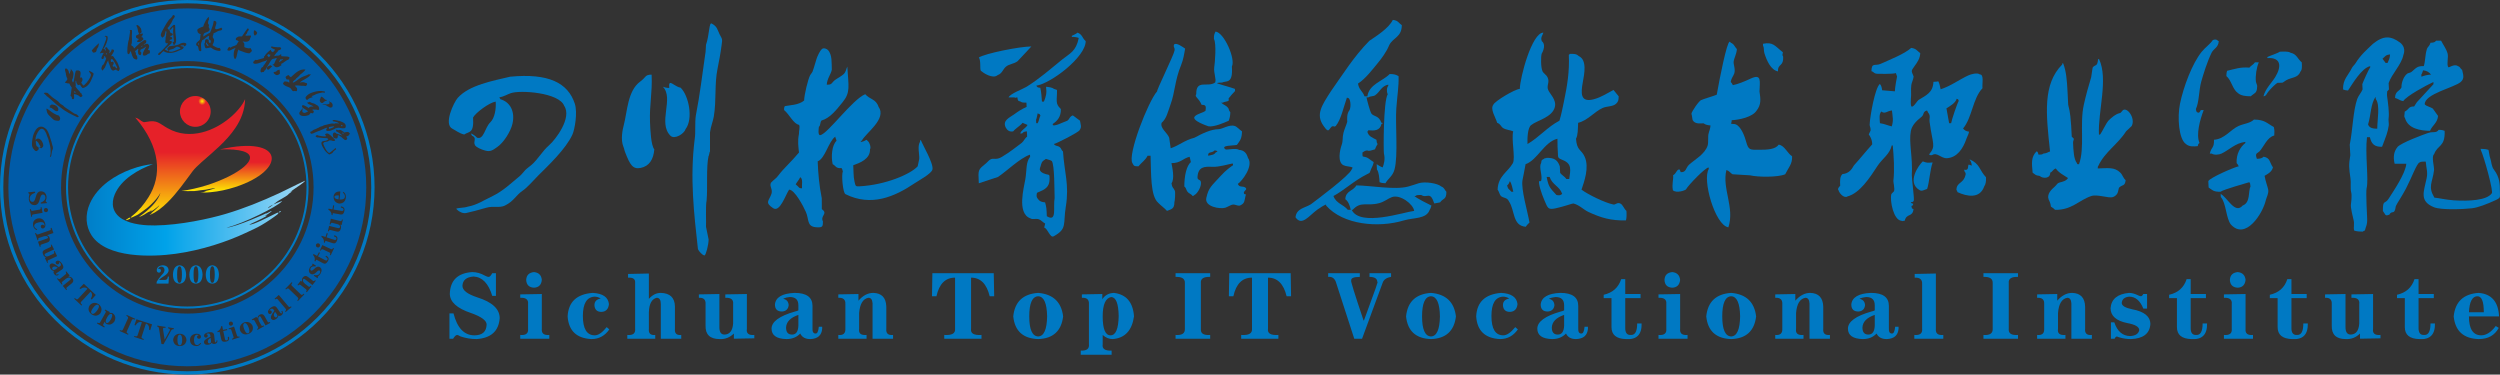
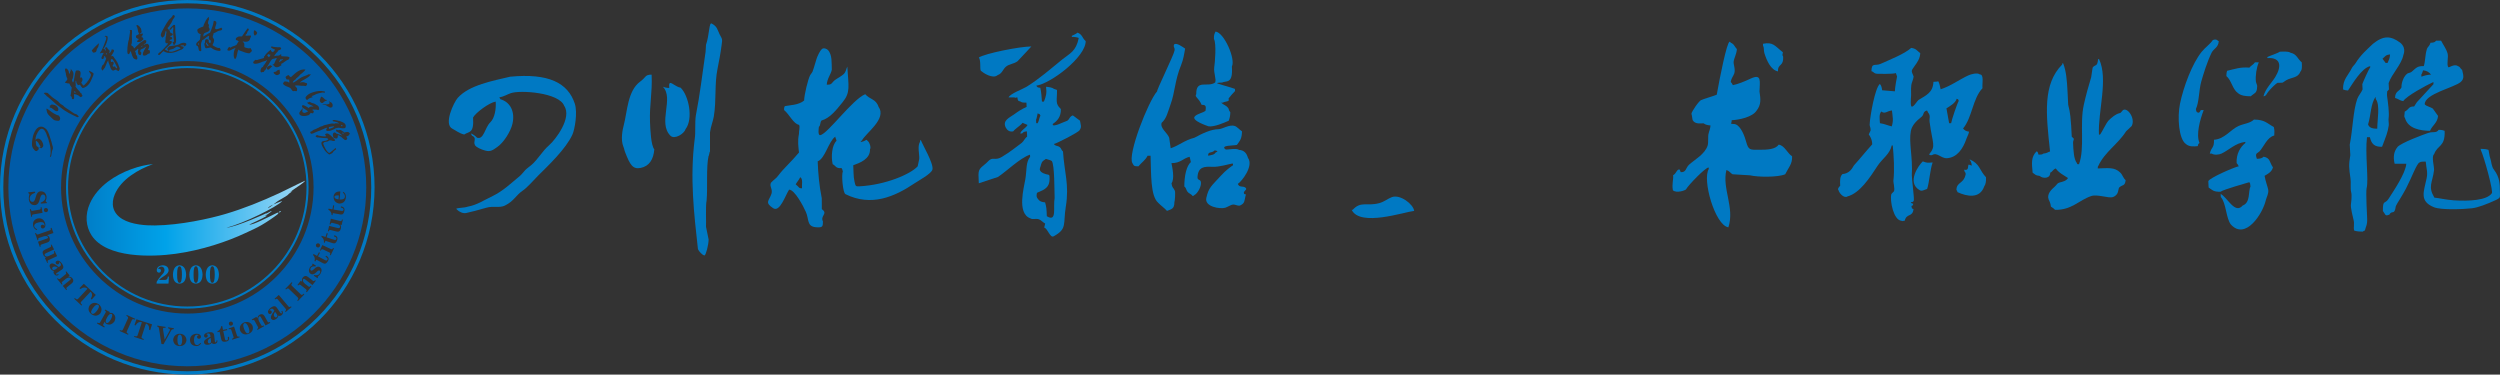
<svg xmlns="http://www.w3.org/2000/svg" xml:space="preserve" width="400mm" height="59.935mm" version="1.1" style="shape-rendering:geometricPrecision; text-rendering:geometricPrecision; image-rendering:optimizeQuality; fill-rule:evenodd; clip-rule:evenodd" viewBox="0 0 40000 5993">
  <rect x="0" y="0" width="40000" height="5993" fill="#333333" stroke="none" />
  <defs>
    <style type="text/css">
   
    .fil0 {fill:#0079C3}
    .fil1 {fill:#0079C3;fill-rule:nonzero}
    .fil3 {fill:url(#id0)}
    .fil6 {fill:url(#id1)}
    .fil5 {fill:url(#id2)}
    .fil2 {fill:url(#id3)}
    .fil4 {fill:url(#id4)}
   
  </style>
    <linearGradient id="id0" gradientUnits="userSpaceOnUse" x1="3624.78" y1="2334.01" x2="3624.78" y2="3081.81">
      <stop offset="0" style="stop-opacity:1; stop-color:#E62129" />
      <stop offset="0.349" style="stop-opacity:1; stop-color:#E62129" />
      <stop offset="1" style="stop-opacity:1; stop-color:#FFF000" />
    </linearGradient>
    <linearGradient id="id1" gradientUnits="userSpaceOnUse" x1="2966.83" y1="1584.98" x2="2966.83" y2="3523.36">
      <stop offset="0" style="stop-opacity:1; stop-color:#E62129" />
      <stop offset="0.439" style="stop-opacity:1; stop-color:#E62129" />
      <stop offset="1" style="stop-opacity:1; stop-color:#FFF000" />
    </linearGradient>
    <linearGradient id="id2" gradientUnits="userSpaceOnUse" x1="1385.26" y1="3357.89" x2="4883.94" y2="3357.89">
      <stop offset="0" style="stop-opacity:1; stop-color:#007EC8" />
      <stop offset="0.361" style="stop-opacity:1; stop-color:#00A2E9" />
      <stop offset="1" style="stop-opacity:1; stop-color:#A0D9F6" />
    </linearGradient>
    <radialGradient id="id3" gradientUnits="userSpaceOnUse" gradientTransform="matrix(1.414 -0 -0 1.414 -1241 -1241)" cx="2996.74" cy="2996.74" r="1064.77" fx="2996.74" fy="2996.74">
      <stop offset="0" style="stop-opacity:1; stop-color:#00A2E9" />
      <stop offset="0.451" style="stop-opacity:1; stop-color:#00A2E9" />
      <stop offset="1" style="stop-opacity:1; stop-color:#005BA8" />
    </radialGradient>
    <radialGradient id="id4" gradientUnits="userSpaceOnUse" gradientTransform="matrix(2.198 -0 -0 2.197 -3872 -1940)" cx="3233.12" cy="1620.06" r="50.11" fx="3233.12" fy="1620.06">
      <stop offset="0" style="stop-opacity:1; stop-color:#FFF000" />
      <stop offset="0.561" style="stop-opacity:1; stop-color:#E62129" />
      <stop offset="1" style="stop-opacity:1; stop-color:#E62129" />
    </radialGradient>
  </defs>
  <g id="图层_x0020_1">
    <g id="_2310962724688">
      <g>
        <path class="fil0" d="M11296 717c-5,34 -1,99 -14,162 -52,352 -79,610 -148,966 -19,112 -2,284 -18,374 -81,631 -11,1199 51,1767 12,32 74,101 107,101 23,-17 62,-166 64,-255 -14,-68 -28,-136 -42,-204 5,-88 -9,-325 10,-424 18,-203 -9,-530 31,-708 10,-5 13,-67 23,-73 0,-102 0,-204 0,-305 12,-95 48,-177 61,-255 43,-254 9,-515 59,-761 24,-118 49,-251 65,-375 15,-111 14,-91 -33,-182 -34,-67 -33,-121 -126,-169 -42,-22 -34,176 -90,341zm-1054 589c-201,147 -205,480 -261,693 -16,60 -57,231 -5,353 14,33 11,46 28,88 75,194 120,271 244,247 141,-27 208,-138 221,-298 -53,-58 -65,-321 -69,-441 -10,-275 39,-456 26,-754 -110,0 -85,40 -184,112zm466 101c-44,-1 -75,-9 -102,-19 182,184 -86,580 122,784 65,64 219,-32 240,-105 127,-163 54,-537 -79,-665 -71,-8 -158,-100 -175,-69 -13,20 -5,34 -6,74z" />
        <path class="fil0" d="M19289 1771c-41,36 -132,46 -173,92 -58,66 201,151 221,158 91,13 255,-60 323,-90 15,-45 24,-72 25,-136 -31,-33 -19,-50 -35,-68 -31,-42 -76,-50 -113,-85 10,0 20,0 31,0 20,-18 71,-13 92,-34 -1,-11 -1,-22 -2,-34 29,-38 70,-84 103,-118 0,-12 -1,-23 -2,-34 -79,-29 -206,-61 -286,-89 13,-19 81,-4 97,-19 60,-20 160,19 140,-249 63,-123 -127,-549 -262,-560 -18,41 -27,48 -25,119 42,70 16,383 5,451 -13,91 38,194 14,245 -119,86 -307,-59 -302,187 -33,44 39,55 86,170 68,0 73,19 63,94zm-880 720c11,286 -5,643 123,754 43,45 98,82 140,129 70,-28 118,-31 118,-136 8,-15 19,-167 7,-187 -24,-56 -42,-37 -53,-119 53,-69 13,-255 -1,-322 149,0 182,-76 291,-102 7,28 14,57 20,85 -70,59 -105,221 -105,390 35,27 24,49 51,85 23,30 59,33 82,68 28,-11 14,-1 30,-17 42,-16 126,-147 98,-221 -10,-26 -54,-15 -50,-67 11,-163 108,-169 239,-162 111,5 269,-47 320,-53 13,-1 8,18 9,28 -31,19 -116,81 -191,164 -155,171 -197,187 -236,358 -32,141 217,183 305,157 24,-7 98,-51 122,-51 47,-1 61,23 110,17 1,-2 58,-20 71,-68 15,-53 18,-110 30,-102 -11,-18 -25,-6 -32,-17 -28,-44 59,-64 24,-97 -45,-38 -100,3 -126,-63 60,-37 259,-286 162,-417 -20,-72 -60,-122 -143,-127 -48,-36 -197,6 -218,-9 -86,-69 133,-57 185,-71 58,-78 78,-108 81,-217 -38,-23 -75,-71 -114,-85 -87,-31 -198,50 -262,51 -120,1 -255,66 -384,136 -161,41 -246,124 -381,169 -8,-56 -16,-113 -24,-169 -30,-80 -149,-151 -121,-238 80,-68 101,-181 141,-289 75,-204 68,-386 171,-636 34,-82 51,-185 64,-263 -43,-28 -135,-97 -175,-68 -22,47 16,46 5,102 -16,81 -287,629 -278,650 -142,158 -478,1018 -395,1149 26,49 26,49 96,51 49,-62 109,-95 147,-170 16,0 32,0 47,0zm1026 -85c33,6 29,3 47,17 -10,0 -20,15 -30,15 -26,42 -68,41 -122,53 -4,-74 55,-34 105,-85z" />
        <path class="fil0" d="M27368 2007c-10,104 -39,98 -37,203 0,46 -1,97 -9,120 -47,138 -197,216 -296,304 -57,51 -44,127 -135,120 -19,-47 -14,-54 -48,-34 -30,33 -33,60 -74,85 11,52 -22,135 -3,238 56,56 209,-1 211,-15 39,-69 309,-349 361,-349 0,5 3,19 3,24 -109,167 98,900 313,934 105,-316 -106,-624 -31,-917 47,15 66,50 97,68 94,6 188,11 282,17 123,30 447,33 561,-17 49,-101 119,-168 110,-288 -78,-51 -116,-167 -212,-187 -56,77 -178,83 -311,83 -148,-1 -173,11 -211,-126 -23,-87 -80,-243 -166,-280 -35,-14 -56,2 -79,-17 13,-19 10,-14 13,-50 116,-5 331,-49 398,-153 77,-97 65,-186 47,-306 5,-169 37,-289 -141,-207 -93,44 -208,91 -285,105 -11,-21 -18,-35 -34,-51 9,-62 42,-95 56,-135 22,-67 -14,-146 -10,-187 6,-60 47,-121 52,-204 -38,-38 -42,-80 -98,-102 -15,-18 1,-1 -17,-17 -47,8 -162,593 -207,849 -30,15 -233,74 -245,85 -30,-2 -160,187 -160,221 11,32 15,93 20,102 37,56 86,54 175,50 26,23 68,30 110,34zm1080 -865c-6,-130 92,-70 82,-238 -19,-32 -8,-21 -4,-68 -131,-102 -152,-168 -319,-136 1,12 1,23 2,34 20,31 7,72 22,119 35,112 102,268 217,289z" />
        <path class="fil0" d="M15662 920c37,53 11,194 33,213 32,29 189,138 268,68 73,-25 82,-94 134,-136 53,-43 125,-42 183,-85 8,-6 221,-236 222,-237 -184,0 -743,112 -840,177zm761 722c1,23 2,46 3,68 -89,39 -148,82 -199,119 -73,52 -191,97 -136,210 22,43 61,76 121,62 42,-53 107,-83 149,-136 26,11 53,23 80,34 -31,56 -96,75 -118,136 10,0 20,0 31,0 22,-26 31,-28 76,-34 2,28 3,56 4,85 -38,26 -54,75 -88,101 -61,48 -221,168 -286,204 -163,112 -157,-19 -277,116 -137,114 -134,98 -122,325 102,-34 204,-68 307,-101 146,-98 347,-299 512,-357 1,11 1,23 2,34 -71,91 -52,211 -76,356 -21,131 -141,549 79,629 36,25 91,-3 141,17 29,10 64,50 97,67 -11,43 -4,22 -16,64 57,14 93,170 151,140 222,-122 149,-194 195,-475 58,-353 -25,-553 -45,-883 -26,-18 -28,-51 -50,-68 -38,-29 -67,-12 -96,-51 50,-11 397,-189 410,-220 40,-56 19,-78 8,-153 -38,-28 -76,-57 -114,-85 -55,18 -51,60 -89,85 -45,13 -253,123 -232,51 71,-47 132,-113 129,-238 -97,-89 -59,-136 -62,-305 -16,-6 -32,-12 -48,-17 -28,-23 -85,-30 -127,-34 14,103 -1,152 -34,237 -11,0 -21,0 -32,0 -6,-70 -8,-140 -26,-220 -49,-8 -40,-3 -65,-34 240,-38 792,-461 791,-713 -55,-47 -53,-109 -131,-136 -22,22 -64,37 -91,51 0,6 0,11 0,17 49,0 81,5 111,17 -43,216 -142,246 -264,344 -184,149 -366,310 -571,437 -64,39 -262,110 -288,170 32,0 63,0 94,0 25,14 2,2 47,0 11,60 2,49 50,67 23,18 52,17 95,17zm180 170c27,22 29,-1 44,39 -24,37 -33,155 -68,114 -1,-17 -1,-34 -2,-51 12,-20 19,-78 26,-102zm130 730c22,8 77,19 96,34 45,64 41,477 45,594 -27,139 43,393 -125,289 -4,-118 -5,-136 -27,-221 -55,-5 -85,-15 -112,-51 -23,-28 -26,-42 -24,-64 3,-47 4,-38 42,-54 90,-38 163,-77 165,-199 2,-85 -2,-69 -57,-83 -62,-17 -116,-52 -95,-102 16,-40 17,-84 47,-109 12,-13 34,-21 45,-34z" />
        <path class="fil0" d="M35406 640c-50,72 -124,120 -178,187 -149,183 -291,554 -348,832 -45,220 -20,566 95,645 52,47 129,40 189,34 10,-41 4,-29 28,-51 -59,-136 9,-374 67,-526 -15,0 -31,0 -46,0 -21,38 -26,52 -61,34 -15,-19 -11,-15 -18,-51 53,-109 47,-303 87,-442 34,-120 94,-314 164,-458 34,-70 109,-80 115,-187 -20,0 -28,-42 -94,-17zm1070 187c-29,24 -158,64 -198,85 0,6 0,11 0,17 227,-14 226,142 125,305 -57,93 -159,188 -187,306 38,0 50,-37 72,-67 45,-60 133,-141 152,-148 121,-4 60,6 137,-40 87,-51 188,-35 227,-135 31,-35 29,-79 24,-153 -66,-52 -81,-135 -179,-153 -34,-26 -117,-19 -173,-17zm-397 170c-23,37 -63,51 -89,85 -143,-12 -229,20 -357,51 -7,27 -11,40 -11,84 83,68 96,210 185,272 49,42 121,51 206,51 53,-52 99,-42 101,-153 7,-20 -16,-54 -20,-85 -10,-85 11,-227 47,-305 -20,0 -41,0 -62,0zm-655 1239c2,143 -39,103 -67,221 10,0 21,0 31,0 36,27 115,19 156,0 122,-57 220,-168 381,-187 0,5 1,11 1,17 -75,59 -149,171 -140,322 16,16 23,30 34,51 -82,18 -465,185 -487,238 1,34 3,68 5,102 64,43 75,69 190,68 38,-34 460,-153 461,-153 15,20 14,28 19,68 -39,73 3,259 -125,305 -124,146 -245,-131 -353,-186 1,17 2,34 3,50 88,99 82,345 163,442 234,254 510,-181 557,-391 10,-45 50,-109 38,-169 -8,-48 -43,-132 -58,-221 54,-32 117,-63 134,-136 -56,-76 -39,-151 -149,-170 -27,27 -56,32 -108,34 -33,-92 0,-82 41,-118 71,-77 123,-228 237,-255 3,-68 6,-74 -7,-136 -109,-58 -142,-118 -318,-119 -64,61 -157,63 -245,102 -133,60 -223,209 -394,221z" />
        <path class="fil0" d="M32803 2763c46,-22 38,-49 90,-68 21,33 54,61 90,86 36,25 74,46 105,67 -27,46 -80,58 -135,72 -41,11 -43,36 -74,63 -60,51 -130,122 -102,204 12,34 31,53 38,119 23,14 47,30 65,51 268,6 385,-156 581,-221 98,-32 278,40 344,17 104,-36 82,-133 102,-153 53,-51 93,-16 103,-119 -40,-31 -48,-83 -84,-118 -95,-96 -207,-71 -362,-68 -1,-7 1,-39 8,-39 103,-225 316,-350 445,-555 30,-29 60,-57 90,-85 64,-121 -68,-303 -138,-255 -21,14 -27,43 -54,49 -60,12 -127,66 -182,122 -27,28 -90,158 -126,213 -11,16 -19,7 -24,7 -18,-364 153,-888 2,-1206 -6,0 -11,0 -16,0 -9,130 -50,80 -87,136 -8,51 -15,102 -23,153 -41,132 -85,293 -118,441 -69,307 19,690 -77,951 -19,0 -31,5 -32,-15 -53,-66 -58,-210 -63,-325 -2,-32 15,-53 12,-68l-33 -33c-3,-57 -6,-114 -9,-170 -8,-93 -11,-206 -48,-340 -4,-73 -7,-147 -11,-220 -9,-174 -21,-317 -69,-442 -6,0 -11,0 -16,0 0,6 1,12 1,17 -314,316 -261,788 -195,1392 -47,15 -44,28 -107,34 -19,17 -38,16 -78,17 -14,-54 -18,-49 -33,-51 -85,90 -77,178 -61,340 44,28 41,44 112,51 52,48 174,44 169,-51z" />
        <path class="fil0" d="M8199 1982c46,-200 -38,-351 -194,-395 0,-11 -15,-18 -15,-29 70,-12 127,-49 184,-68 149,-52 772,-10 853,203 128,191 -138,541 -242,631 -113,98 -177,227 -288,320 -34,29 -61,45 -93,77 -26,27 -56,69 -85,93 -143,118 -269,241 -436,322 -149,71 -250,143 -398,170 -67,23 -132,13 -187,33 5,0 13,18 18,18 26,27 88,63 143,51 85,-19 191,-46 324,-85 110,-32 208,8 295,-34 148,-73 172,-162 284,-238 76,-52 156,-148 246,-239 171,-170 447,-431 551,-660 36,-79 85,-349 38,-493 -110,-334 -420,-491 -1035,-432 -274,66 -656,132 -840,341 -60,68 -227,417 -86,490 60,31 109,74 191,94 78,-54 159,-10 142,-272 41,-77 259,-239 362,-255 9,114 -15,265 -87,333 -87,83 -102,282 -212,245 -24,-27 -62,-55 -97,-68 1,11 14,22 15,34 89,38 16,90 49,152 17,33 94,69 165,88 83,23 120,-7 188,-54 104,-70 216,-245 247,-373z" />
        <path class="fil0" d="M31512 2548c21,38 29,38 37,102 -16,-6 -32,-12 -48,-17 -23,15 7,91 -58,85 -16,-18 -15,17 -15,17 23,27 28,50 19,67 -30,138 -144,110 -144,238 15,19 6,3 17,34 150,70 358,110 427,-91 25,-35 32,-83 29,-147 -111,-117 -93,-214 -264,-288zm-747 34c-69,62 -259,336 -55,458 39,27 77,-4 124,-17 36,-107 45,-300 88,-424 -87,7 -91,7 -157,-17zm-447 -1121c-68,-5 -136,-11 -204,-17 -6,-47 -13,-75 -36,-101 -77,59 -158,514 -164,653 -2,17 21,54 15,94 -2,8 -29,52 -28,67 11,2 56,77 54,153 -103,113 -189,223 -292,336 -37,70 -86,130 -183,139 -41,35 -42,101 -37,187 -21,22 -47,51 -28,68 17,63 97,137 146,102 195,-52 355,-297 480,-489 78,-119 194,-183 227,-326 6,0 11,0 16,0 17,173 30,398 10,568 -2,17 24,121 11,162 -2,9 -41,38 -44,51 -25,100 34,415 162,424 20,11 5,2 52,0 32,-127 126,-51 141,-186 -41,-22 -19,2 -33,-51 38,-20 12,8 29,-34 0,0 -60,-17 -30,-28 19,0 30,-3 38,-22 13,-26 -34,-359 -31,-409 17,-290 -51,-527 -15,-708 17,-85 80,-154 170,-225 47,-37 15,-83 89,-102 6,11 11,23 17,34 45,57 15,79 24,153 48,358 105,377 -7,514 -2,12 29,21 49,12 77,-50 143,57 236,51 160,-11 254,-149 308,-303 13,-40 39,-82 45,-121 -51,-8 -68,-20 -96,-51 146,-175 154,-482 311,-645 -9,-66 29,-221 -43,-221 -40,-31 -138,-5 -186,17 -143,66 -285,173 -441,221 -12,-56 -16,-88 -38,-128 -23,10 -41,4 -77,9 -7,176 -124,218 -235,288 -30,19 -92,138 -120,102 -9,-18 -10,-83 -6,-119 10,-73 -4,-139 7,-220 6,-44 31,-82 37,-136 -38,-95 -45,-84 15,-167 41,-58 87,-117 91,-207 -52,-38 -63,-73 -145,-84 -107,98 -347,190 -486,254 -90,42 -148,-29 -150,119 49,14 28,35 92,41 1,1 253,7 299,-11 1,11 18,44 19,55 -3,6 -35,181 -35,237zm-47 306c11,108 28,155 -3,255 -65,-15 -116,-41 -189,-51 -7,-93 -13,-142 21,-187 63,45 87,-8 171,-17zm1036 -187c41,20 12,-8 33,34 -25,39 -114,305 -122,357 -11,0 -21,0 -32,0 -14,-79 -28,-159 -43,-238 51,-32 146,-85 164,-153z" />
-         <path class="fil0" d="M21799 2440c32,-19 27,-25 76,-34 31,19 78,-5 124,-17 13,-36 26,-57 43,-85 -15,-20 -14,-28 -19,-68 -56,-32 -130,-51 -147,-135 5,0 10,0 15,0 0,-6 0,-12 -1,-17 103,9 189,8 214,-102 7,-7 25,4 14,-17 -5,0 -10,0 -15,0 -43,-124 -126,-95 -164,-153 -16,-24 -69,-215 -75,-254 10,0 21,0 31,0 25,-22 78,-14 107,-34 76,-52 101,-150 210,-170 1,5 1,11 1,17 -27,29 -30,99 -9,136 -72,111 -69,916 -61,950 23,96 -2,170 -20,221 -43,-13 -59,-32 -96,-51 2,28 3,56 4,85 32,42 38,134 42,203 27,11 50,16 94,17 42,-77 115,-110 145,-220 60,-217 11,-728 29,-978 14,-200 42,-356 36,-516 -43,-24 -68,-34 -142,-34 -109,114 -330,162 -357,357 -15,0 -31,0 -46,0 -29,-85 -88,-101 -104,-204 123,-80 232,-226 326,-340 36,-44 128,-161 175,-278 63,-121 198,-124 200,-316 -55,-38 -57,-76 -144,-85 -66,135 -254,252 -376,335 -252,257 -418,529 -612,803 -151,234 -247,375 -123,554 89,129 80,64 134,15 37,-18 32,14 64,-9 86,-105 128,-315 180,-458 5,3 9,13 14,11 34,-12 59,121 27,192 -45,55 -40,137 -37,187 -13,49 -47,123 -60,175 -21,78 -4,124 -30,198 -29,80 -70,277 31,323 50,22 101,17 143,34 -9,31 -1,15 -14,34 -35,97 -559,486 -653,557 -98,60 -229,65 -245,207 101,149 215,-25 348,-121 55,-40 109,-72 141,-83 0,6 1,11 1,17 270,307 832,362 1245,237 158,-47 360,-19 412,-169 10,-12 17,-29 28,-68 -55,-26 -231,-115 -273,-153 5,0 11,0 16,0 20,-18 50,-17 93,-17 96,63 141,-75 209,136 31,-6 62,-11 93,-17 47,-69 103,-40 101,-170 -35,-36 -29,-64 -83,-85 -58,-52 -263,-83 -361,-51 -45,15 -117,39 -169,53 -212,57 -596,-17 -828,-19 -50,93 -171,84 -176,221 49,37 70,95 87,170 -16,0 -32,0 -47,0 -69,-86 -188,-101 -230,-221 171,-91 330,-246 536,-348 66,-33 36,-17 67,-84 13,-29 36,-70 41,-111 -63,-38 -84,-70 -135,-81 -57,-12 -41,-1 -45,-72zm828 934c-152,15 -867,261 -1000,-17 5,0 11,0 16,0 133,-145 221,-53 424,-107 84,-22 142,-75 205,-97 131,-46 340,112 355,221z" />
-         <path class="fil0" d="M24317 1422c-81,4 -404,198 -424,254 -53,70 34,197 62,289 57,19 57,61 97,85 49,29 114,31 159,51 -32,125 38,431 -5,509 -79,141 -238,205 -244,424 22,27 30,76 52,102 49,38 99,21 129,85 99,149 54,391 270,407 15,-26 38,-48 59,-68 -31,-178 -138,-534 -112,-679 14,-80 37,-174 49,-254 191,-67 295,-354 510,-408 3,56 -1,114 4,167 13,142 -19,133 85,176 148,61 118,160 100,302 -16,0 -31,0 -47,0 -24,-41 -81,-66 -99,-101 -1,-34 -3,-68 -5,-102 -35,-98 -83,-137 -210,-136 -20,17 -19,-7 -45,17 -38,22 -36,11 -44,68 -42,65 29,204 -1,288 -10,0 -21,0 -31,0 -13,39 35,193 85,308 55,128 57,152 179,127 118,-25 279,-82 284,-78 98,25 160,98 241,136 198,92 358,141 600,135 11,-38 12,-92 8,-152 -38,-30 -55,-99 -100,-119 -48,-22 -74,23 -108,17 -135,-26 -409,-161 -511,-238 41,-123 128,-353 51,-526 -52,-118 -126,-95 -139,-289 31,-53 30,-155 34,-254 152,-37 261,-179 393,-238 72,-31 162,-19 215,-68 32,-32 40,-51 41,-118 -28,-34 -55,-68 -83,-102 -104,53 -193,116 -316,149 -218,57 -206,-99 -176,-268 24,-135 74,-362 -66,-424 -34,-35 -74,-36 -142,-34 -13,18 1,1 -15,17 13,263 -26,494 -78,745 -21,98 -39,199 -72,307 -194,101 -329,269 -511,373 -4,-77 0,-270 62,-305 87,-73 335,-119 376,-289 28,-116 -82,-209 -107,-271 -31,-75 30,-119 -11,-204 -16,-35 -62,-61 -77,-89 -33,-62 -30,-246 -16,-288 -17,28 91,-128 2,-200 -26,-62 17,-97 24,-136 -181,0 -372,711 -376,900zm-159 1476c28,37 43,119 55,170 -10,0 -21,0 -31,0 -33,-45 -52,-30 -68,-102 25,-20 31,-35 44,-68zm837 204c-31,25 -50,28 -93,17 -101,-112 -127,-129 -155,-288 16,0 32,0 47,0 47,134 156,142 201,271z" />
+         <path class="fil0" d="M21799 2440zm828 934c-152,15 -867,261 -1000,-17 5,0 11,0 16,0 133,-145 221,-53 424,-107 84,-22 142,-75 205,-97 131,-46 340,112 355,221z" />
        <path class="fil0" d="M37967 701c-89,86 -195,173 -280,313 -16,26 -46,47 -59,78 -53,109 -145,177 -139,339 26,10 38,14 79,17 75,-111 217,-359 355,-390 0,5 0,11 1,17 -21,25 -117,238 -127,271 2,28 3,57 4,85 -16,44 -68,102 -86,153 -67,199 -70,481 -119,730 3,56 6,113 9,169 -27,156 -22,203 3,374 10,64 -5,157 11,220 14,53 0,159 -5,204 -4,44 32,196 43,238 17,65 -4,108 9,169 36,14 86,18 141,17 17,-15 2,-6 31,-17 17,-72 42,-88 36,-203 0,0 -23,-421 -8,-475 35,-132 -27,-560 6,-815 10,0 36,0 46,0 25,104 69,157 195,153 62,-165 92,-231 107,-343 4,-32 -8,-76 -2,-116 12,-88 -11,-252 -25,-354 -4,-28 4,-55 0,-70l30 -34c-2,-34 -4,-68 -5,-102 51,-149 205,-294 236,-448 33,-88 4,-158 -57,-203 -142,-102 -257,-117 -430,23zm69 1358c-52,-1 -124,-3 -147,-68 46,-144 41,-334 121,-441 1,11 1,22 2,34 73,95 24,330 24,475zm205 -1188c-3,65 -21,89 -40,136 -10,0 -21,0 -31,0 -17,-23 -34,-46 -50,-68 46,-34 42,-61 121,-68zm260 1748c-11,155 -208,442 -283,560 -62,97 -93,6 -92,196 47,60 29,87 104,59 41,-80 82,20 103,-136 24,-53 93,-150 162,-280 93,-178 169,-396 216,-418 19,-17 61,-14 101,-15 7,108 37,163 13,272 -45,211 -118,362 117,458 121,49 474,32 610,17 95,-10 249,-71 367,-125 101,-47 79,-46 79,-159 0,-90 1,-208 -94,-332 -44,-57 -40,-128 -59,-180 -13,-35 -18,-86 -29,-138 -32,-12 -73,-17 -125,-17 0,6 0,12 1,17 50,98 214,696 175,696 -77,111 -364,127 -607,111 -127,-9 -238,-37 -310,-43 -107,-181 -31,-235 -5,-441 4,-56 -46,-220 1,-255 54,-152 179,-110 168,-373 -27,-11 -50,-16 -94,-17 -45,61 -85,23 -169,51 -100,33 -425,157 -488,221 -58,69 -77,156 -49,271 62,0 125,0 187,0zm478 -1969c-25,29 -39,31 -92,34 -11,52 -45,62 -57,102 -30,98 -22,181 -49,272 -101,-5 -122,27 -193,89 -20,18 -58,20 -72,31 -55,40 -96,145 -92,219 -33,68 -102,57 -103,170 48,12 75,42 130,51 55,-85 375,-256 483,-306 1,11 2,23 2,34 -89,96 -177,192 -266,289 -15,22 -29,45 -44,68 -95,0 -73,40 -151,84 -1,65 -16,76 5,102 48,171 249,202 400,204 38,-91 117,-122 129,-238 -28,-39 -56,-79 -84,-118 -28,-22 -111,-40 -129,-68 -8,-166 476,-270 575,-357 66,-57 39,-117 23,-194 -34,-22 -23,-46 -67,-60 -57,-44 -147,31 -155,17 -30,-53 7,-159 -11,-221 -20,-72 -73,-142 -104,-204 -26,0 -52,0 -78,0zm-210 475c54,5 93,25 128,68 -59,3 -110,16 -154,34 -1,-11 -1,-22 -2,-34 13,-16 20,-46 28,-68z" />
        <path class="fil0" d="M12866 1608c-88,76 -241,74 -303,89 -18,5 -20,49 -17,64 88,74 149,220 238,236 21,28 -3,97 -1,148 -24,111 -8,211 1,295 -118,142 -261,271 -324,359 -45,63 -78,72 -125,125 -29,59 33,101 8,178 -37,110 -114,136 28,229 108,71 197,-213 255,-297 89,0 232,273 268,357 52,117 13,229 156,244 125,12 113,-20 117,-92 -48,-94 88,-123 -18,-197 3,-62 -3,-114 -1,-176 -41,-201 -58,-399 -65,-589 119,-44 170,-312 281,-395 1,22 19,45 20,67 -72,65 -90,251 -61,374 26,11 48,42 65,51 73,36 76,-31 98,68 -26,40 -1,339 41,360 413,206 790,40 1107,-174 62,-42 270,-153 285,-220 22,-96 -160,-396 -187,-475 -14,18 -5,2 -13,34 -43,71 -6,198 -11,271 -2,23 -21,87 -25,119 -118,128 -518,298 -932,320 -64,4 -62,-4 -79,-77 -19,-82 -14,-170 -20,-260 111,-40 272,-101 268,-255 22,-34 -13,-110 -22,-119 -12,-15 -20,-18 -33,-34 -33,17 -42,27 -91,34 -1,-5 -1,-11 -1,-17 5,0 10,0 15,0 52,-117 408,-349 269,-543 -40,-128 -141,-118 -213,-203 -202,80 -603,636 -719,655 -44,7 -25,-111 -23,-132 31,-28 16,-71 42,-102 137,-38 239,-172 336,-291 132,-160 95,-255 77,-572 -16,29 -22,87 -57,119 -44,40 -95,63 -140,96 -49,36 -47,74 -109,74 -8,0 -15,0 -23,0 7,-99 63,-158 81,-238 -5,-100 10,-240 -62,-316 -16,-17 -68,-43 -98,-14 -38,37 -65,108 -73,124 -12,25 -52,176 -77,240 -2,4 -36,52 -36,52 -34,60 -95,314 -97,406zm-63 1227c49,24 23,122 29,178 -54,0 -36,-11 -101,-64 19,-36 55,-73 72,-114z" />
-         <path class="fil1" d="M7191 5419l0 -405 65 0c60,234 171,351 334,351 127,0 192,-57 196,-173 0,-63 -83,-125 -250,-184 -226,-75 -339,-179 -339,-310 8,-214 127,-329 357,-345 72,0 141,20 209,59 23,12 41,18 53,18 16,4 36,-16 60,-59l59 0 0 363 -59 0c-60,-199 -159,-302 -298,-310 -115,8 -175,58 -179,149 0,72 80,133 239,185 238,75 357,186 357,333 -16,207 -139,318 -369,334 -88,0 -173,-14 -256,-42 -28,-16 -46,-24 -54,-24 -20,0 -42,20 -66,60l-59 0zm1598 0l-465 0 0 -60c91,8 133,-25 125,-101l0 -393c8,-72 -34,-105 -125,-101l0 -54 345 -6 0 554c-7,76 32,109 120,101l0 60zm-370 -941c4,-76 46,-117 125,-125 76,8 118,49 125,125 -7,79 -49,121 -125,125 -79,-4 -121,-46 -125,-125zm1288 756l42 36c-71,103 -167,155 -286,155 -238,-12 -365,-133 -381,-363 12,-231 145,-356 399,-376 163,8 250,68 262,179 -8,79 -47,121 -119,125 -71,0 -109,-36 -113,-107 0,-60 34,-95 101,-107 -32,-20 -65,-30 -101,-30 -123,8 -185,111 -185,309 0,207 64,310 191,310 55,0 119,-43 190,-131zm866 185l0 -554c0,-67 -22,-101 -66,-101 -79,20 -121,97 -125,232l0 262c-8,76 26,109 102,101l0 60 -447 0 0 -60c91,8 133,-25 125,-101l0 -738c4,-56 -34,-82 -113,-78l0 -59 333 -7 0 406c56,-64 119,-96 191,-96 147,4 222,76 226,215l0 357c-8,76 26,109 101,101l0 60 -327 0zm937 -715l0 530c0,80 27,119 83,119 83,-3 129,-63 137,-178l0 -310c8,-72 -34,-105 -125,-101l0 -54 345 -6 0 554c-12,76 28,109 119,101l0 54 -327 6 0 -83c-64,63 -139,93 -226,89 -155,0 -231,-72 -227,-214l0 -346c4,-72 -32,-105 -107,-101l0 -54 328 -6zm1490 191l0 351c-4,60 12,90 48,90 28,3 46,-32 53,-108l54 0 0 30c-8,107 -71,163 -191,167 -79,0 -132,-30 -160,-89 -56,59 -129,89 -221,89 -159,-4 -238,-60 -238,-167 0,-111 125,-203 375,-274 20,-4 38,-10 54,-18l0 -83c0,-87 -46,-131 -137,-131 -40,4 -74,12 -101,24l0 6c51,11 79,45 83,101 -8,63 -44,97 -107,101 -76,0 -113,-38 -113,-113 11,-115 117,-177 315,-185 191,0 286,70 286,209zm-226 316l0 -173c-127,43 -193,111 -197,202 0,76 32,113 96,113 63,0 97,-47 101,-142zm1091 208l-452 0 0 -60c79,8 117,-25 113,-101l0 -393c4,-72 -34,-105 -113,-101l0 -54 322 -6 0 107c71,-83 150,-125 238,-125 135,4 204,78 208,221l0 351c-8,76 28,109 108,101l0 60 -328 0 0 -566c-4,-60 -26,-89 -66,-89 -87,16 -137,97 -149,244l0 250c-11,76 28,109 119,101l0 60zm1053 -1048l982 0 7 369 -72 0c-48,-199 -147,-298 -298,-298l0 816c-12,76 44,109 167,101l0 60 -596 0 0 -60c124,8 181,-25 173,-101l0 -816c-155,0 -254,99 -298,298l-71 0 6 -369zm1836 691c-4,-211 -51,-318 -143,-322 -95,4 -143,111 -143,322 0,210 48,317 143,321 92,-4 139,-111 143,-321zm256 0c-28,234 -161,355 -399,363 -242,-8 -375,-129 -399,-363 24,-235 157,-360 399,-376 238,20 371,145 399,376zm300 -298l0 -54 327 -6 0 84c40,-64 101,-98 185,-102 199,24 306,149 322,376 -32,226 -145,347 -340,363 -59,0 -113,-22 -161,-66l0 149c-12,72 36,106 143,101l0 66 -494 0 0 -66c95,5 139,-29 131,-101l0 -643c4,-72 -34,-105 -113,-101zm333 298c0,202 42,303 125,303 84,0 127,-103 131,-310 -4,-198 -43,-299 -119,-303 -91,16 -137,119 -137,310zm1720 357l-554 0 0 -60c103,8 153,-25 149,-101l0 -727c4,-71 -46,-105 -149,-101l0 -59 554 0 0 59c-108,-4 -157,30 -149,101l0 727c-8,76 41,109 149,101l0 60zm305 -1048l983 0 6 369 -71 0c-48,-199 -148,-298 -298,-298l0 816c-12,76 43,109 166,101l0 60 -595 0 0 -60c123,8 180,-25 173,-101l0 -816c-155,0 -255,99 -298,298l-72 0 6 -369zm1583 59l0 -59 506 0 0 59c-99,0 -145,20 -137,60 -16,-12 50,200 197,637l6 0c8,-20 19,-52 35,-95 143,-385 203,-558 179,-519 0,-55 -42,-83 -125,-83l0 -59 345 0 0 59c-75,12 -121,46 -137,101l-327 888 -125 0 -286 -882c-20,-79 -64,-115 -131,-107zm1788 632c-4,-211 -51,-318 -143,-322 -95,4 -143,111 -143,322 0,210 48,317 143,321 92,-4 139,-111 143,-321zm256 0c-28,234 -161,355 -399,363 -242,-8 -375,-129 -399,-363 24,-235 157,-360 399,-376 238,20 371,145 399,376zm949 172l42 36c-72,103 -167,155 -286,155 -239,-12 -366,-133 -381,-363 11,-231 145,-356 399,-376 162,8 250,68 262,179 -8,79 -48,121 -120,125 -71,0 -109,-36 -113,-107 0,-60 34,-95 102,-107 -32,-20 -66,-30 -102,-30 -123,8 -184,111 -184,309 0,207 63,310 190,310 56,0 119,-43 191,-131zm1008 -339l0 351c-4,60 12,90 48,90 28,3 46,-32 53,-108l54 0 0 30c-8,107 -71,163 -191,167 -79,0 -132,-30 -160,-89 -56,59 -129,89 -221,89 -159,-4 -238,-60 -238,-167 0,-111 125,-203 375,-274 20,-4 38,-10 54,-18l0 -83c0,-87 -46,-131 -137,-131 -40,4 -74,12 -101,24l0 6c51,11 79,45 83,101 -8,63 -44,97 -107,101 -76,0 -113,-38 -113,-113 11,-115 117,-177 315,-185 191,0 286,70 286,209zm-226 316l0 -173c-127,43 -193,111 -197,202 0,76 32,113 96,113 63,0 97,-47 101,-142zm978 -745l0 238 245 0 0 66 -245 0 0 464c-4,88 26,129 90,125 67,4 101,-57 101,-184l71 0c4,178 -79,262 -250,250 -155,-4 -232,-68 -232,-191l0 -464 -125 0 0 -54c143,-32 236,-115 280,-250l65 0zm997 953l-465 0 0 -60c91,8 133,-25 125,-101l0 -393c8,-72 -34,-105 -125,-101l0 -54 346 -6 0 554c-8,76 31,109 119,101l0 60zm-369 -941c3,-76 45,-117 125,-125 75,8 117,49 125,125 -8,79 -50,121 -125,125 -80,-4 -122,-46 -125,-125zm1210 584c-4,-211 -51,-318 -143,-322 -95,4 -143,111 -143,322 0,210 48,317 143,321 92,-4 139,-111 143,-321zm256 0c-28,234 -160,355 -399,363 -242,-8 -375,-129 -399,-363 24,-235 157,-360 399,-376 239,20 371,145 399,376zm758 357l-452 0 0 -60c79,8 117,-25 113,-101l0 -393c4,-72 -34,-105 -113,-101l0 -54 321 -6 0 107c72,-83 151,-125 239,-125 135,4 204,78 208,221l0 351c-8,76 28,109 107,101l0 60 -327 0 0 -566c-4,-60 -26,-89 -66,-89 -87,16 -137,97 -149,244l0 250c-12,76 28,109 119,101l0 60zm1366 -524l0 351c-4,60 12,90 48,90 28,3 45,-32 53,-108l54 0 0 30c-8,107 -72,163 -191,167 -79,0 -133,-30 -161,-89 -55,59 -129,89 -220,89 -159,-4 -238,-60 -238,-167 0,-111 125,-203 375,-274 20,-4 38,-10 54,-18l0 -83c0,-87 -46,-131 -137,-131 -40,4 -74,12 -102,24l0 6c52,11 80,45 84,101 -8,63 -44,97 -107,101 -76,0 -113,-38 -113,-113 11,-115 117,-177 315,-185 191,0 286,70 286,209zm-226 316l0 -173c-127,43 -193,111 -197,202 0,76 32,113 95,113 64,0 98,-47 102,-142zm1097 148l0 60 -464 0 0 -60c91,8 133,-25 125,-101l0 -715c4,-71 -36,-105 -119,-101l0 -59 339 -7 0 882c-8,76 32,109 119,101zm1195 60l-553 0 0 -60c103,8 152,-25 148,-101l0 -727c4,-71 -45,-105 -148,-101l0 -59 553 0 0 59c-107,-4 -156,30 -148,101l0 727c-8,76 41,109 148,101l0 60zm759 0l-453 0 0 -60c80,8 117,-25 113,-101l0 -393c4,-72 -33,-105 -113,-101l0 -54 322 -6 0 107c71,-83 151,-125 238,-125 135,4 204,78 208,221l0 351c-8,76 28,109 108,101l0 60 -328 0 0 -566c-4,-60 -26,-89 -65,-89 -88,16 -137,97 -149,244l0 250c-12,76 27,109 119,101l0 60zm728 0l0 -262 54 0c47,143 131,216 250,220 87,-4 137,-36 149,-95 0,-52 -64,-90 -191,-113 -179,-36 -268,-116 -268,-239 12,-146 111,-228 298,-244 43,0 93,14 149,42 19,8 33,12 41,12 8,0 16,-6 24,-18 4,-4 8,-10 12,-18l60 0 0 233 -60 0c-51,-128 -127,-191 -226,-191 -76,8 -115,42 -119,101 0,44 55,78 166,101 195,36 292,116 292,239 -12,151 -115,230 -309,238 -68,0 -133,-10 -197,-30 -16,-8 -26,-12 -30,-12 -16,4 -27,16 -36,36l-59 0zm1276 -953l0 238 244 0 0 66 -244 0 0 464c-4,88 26,129 90,125 67,4 101,-57 101,-184l71 0c4,178 -79,262 -250,250 -155,-4 -232,-68 -232,-191l0 -464 -125 0 0 -54c143,-32 236,-115 280,-250l65 0zm997 953l-465 0 0 -60c91,8 133,-25 125,-101l0 -393c8,-72 -34,-105 -125,-101l0 -54 346 -6 0 554c-8,76 31,109 119,101l0 60zm-370 -941c4,-76 46,-117 126,-125 75,8 117,49 125,125 -8,79 -50,121 -125,125 -80,-4 -122,-46 -126,-125zm985 -12l0 238 244 0 0 66 -244 0 0 464c-4,88 26,129 89,125 68,4 101,-57 101,-184l72 0c4,178 -79,262 -250,250 -155,-4 -233,-68 -233,-191l0 -464 -125 0 0 -54c143,-32 237,-115 280,-250l66 0zm865 238l0 530c0,80 28,119 84,119 83,-3 129,-63 136,-178l0 -310c9,-72 -33,-105 -125,-101l0 -54 346 -6 0 554c-12,76 28,109 119,101l0 54 -328 6 0 -83c-63,63 -139,93 -226,89 -155,0 -230,-72 -226,-214l0 -346c4,-72 -32,-105 -107,-101l0 -54 327 -6zm1169 -238l0 238 244 0 0 66 -244 0 0 464c-4,88 26,129 90,125 67,4 101,-57 101,-184l71 0c4,178 -79,262 -250,250 -155,-4 -232,-68 -232,-191l0 -464 -125 0 0 -54c143,-32 236,-115 280,-250l65 0zm1288 596l-482 0c0,202 66,303 197,303 79,0 157,-49 232,-149l48 30c-64,119 -171,179 -322,179 -242,-8 -375,-129 -399,-363 24,-235 157,-360 399,-376 206,16 315,141 327,376zm-482 -66l238 0c0,-175 -35,-260 -107,-256 -79,4 -123,89 -131,256z" />
      </g>
      <g>
        <path class="fil0" d="M2997 1056c1072,0 1940,869 1940,1941 0,1072 -868,1940 -1940,1940 -1072,0 -1941,-868 -1941,-1940 0,-1072 869,-1941 1941,-1941zm0 33c1053,0 1907,854 1907,1908 0,1053 -854,1907 -1907,1907 -1054,0 -1908,-854 -1908,-1907 0,-1054 854,-1908 1908,-1908z" />
        <path class="fil2" d="M2997 134c1577,0 2863,1286 2863,2863 0,1577 -1286,2863 -2863,2863 -1577,0 -2863,-1286 -2863,-2863 0,-1577 1286,-2863 2863,-2863zm-2544 2942l108 -10 1 18c-61,21 -89,53 -86,97 3,34 20,50 51,48 17,-1 31,-25 43,-71 15,-62 40,-94 75,-97 57,-3 91,26 100,87 2,19 -2,38 -11,57 -2,6 -3,11 -3,14 -1,5 5,10 17,15l2 16 -97 8 -2 -16c52,-20 77,-49 76,-86 -5,-31 -19,-45 -44,-44 -19,1 -34,24 -44,67 -14,66 -41,100 -80,103 -56,1 -88,-29 -98,-90 -2,-24 0,-47 6,-69 3,-8 5,-13 5,-15 -1,-6 -7,-11 -18,-16l-1 -16zm46 393l-22 -122 16 -3c2,25 13,34 32,28l104 -18c19,-1 26,-14 21,-37l14 -3 17 91 -145 25c-21,2 -28,14 -22,37l-15 2zm230 -141c20,-2 33,7 39,27 2,21 -7,34 -27,39 -21,2 -34,-7 -39,-27 -2,-21 7,-34 27,-39zm-134 340l-7 13c-31,-12 -50,-34 -57,-65 -12,-63 12,-103 71,-121 61,-11 102,16 122,81 8,43 -2,69 -31,79 -21,3 -34,-5 -39,-23 -5,-19 2,-31 21,-36 15,-4 27,3 34,20 3,-10 4,-19 1,-29 -9,-31 -40,-41 -91,-29 -54,12 -77,35 -70,68 4,15 19,29 46,42zm13 199l140 -49c17,-5 24,-14 20,-25 -12,-18 -35,-22 -70,-11l-66 22c-20,5 -25,17 -17,35l-15 5 -39 -113 15 -5c6,24 18,31 37,23l187 -65c14,-3 17,-15 9,-35l16 -5 30 84 -102 35c21,9 34,22 40,40 12,37 1,63 -34,76l-91 31c-19,5 -25,16 -16,34l-15 6 -29 -83zm257 124l-129 60c-19,9 -26,20 -19,34 10,19 30,24 58,13l76 -35c18,-7 21,-21 10,-42l13 -6 40 83 -134 62c-20,6 -23,19 -11,41l-13 6 -38 -79 20 -9c-23,-9 -39,-24 -47,-45 -18,-38 -9,-64 26,-79l84 -39c17,-7 22,-20 12,-38l13 -6 39 79zm125 322l-78 52c-14,8 -18,16 -13,24 3,7 14,6 32,-4l8 12 -7 4c-25,15 -47,9 -65,-17 -12,-17 -14,-34 -5,-49 -21,-3 -39,-15 -52,-35 -23,-36 -23,-62 1,-78 25,-17 64,-3 117,42 4,4 8,7 12,9l18 -12c20,-13 22,-30 9,-50 -7,-8 -14,-15 -21,-19l-1 1c5,13 2,24 -10,33 -15,8 -28,5 -38,-8 -12,-17 -9,-31 8,-42 27,-15 57,-1 88,42 28,42 27,74 -3,95zm-104 -3l38 -26c-29,-22 -54,-26 -74,-13 -17,11 -21,24 -11,38 9,14 25,14 47,1zm103 244l-77 -94 13 -10c11,18 25,20 40,7l82 -66c15,-12 16,-25 2,-41l11 -9 55 66 -22 18c29,1 51,10 66,28 22,29 18,56 -11,81l-73 59c-17,11 -18,24 -3,39l-12 10 -55 -68 117 -95c12,-11 14,-20 8,-29 -18,-15 -43,-12 -76,10l-52 43c-18,10 -18,24 -1,41l-12 10zm352 -14l192 179 -66 74 -14 -13c27,-48 26,-85 -4,-113l-149 160c-16,12 -11,29 14,50l-10 12 -117 -109 11 -12c23,24 40,28 52,12l149 -160c-30,-28 -68,-27 -113,4l-14 -13 69 -71zm210 431c33,-45 41,-76 22,-91 -21,-15 -49,0 -83,45 -34,45 -41,76 -21,92 20,14 48,-1 82,-46zm55 42c-44,45 -91,50 -144,13 -50,-41 -59,-88 -26,-142 42,-46 91,-51 145,-16 48,43 56,91 25,145zm68 -48l7 -13 78 41 -11 20c17,-10 36,-10 56,0 44,31 52,75 27,130 -37,48 -79,62 -127,40 -14,-7 -23,-19 -29,-36l-19 35c-12,15 -6,29 20,42l-8 16 -116 -64 8 -16c22,14 37,11 44,-6l84 -151c10,-16 5,-29 -14,-38zm40 113c-27,47 -30,76 -11,87 20,11 44,-8 71,-56 25,-47 29,-75 12,-86 -24,-8 -48,10 -72,55zm335 278l-135 -61 6 -14c24,13 40,10 47,-9l80 -177c8,-17 0,-31 -26,-41l7 -15 135 61 -6 14c-26,-13 -42,-10 -48,9l-79 177c-10,18 -2,31 25,41l-6 15zm134 -248l250 81 -29 94 -18 -6c4,-54 -13,-88 -51,-100l-68 208c-9,18 2,31 34,39l-5 15 -151 -49 5 -15c31,12 48,8 52,-12l68 -207c-40,-13 -73,4 -101,51l-18 -6 32 -93zm331 117l2 -16 134 21 -2 16c-27,-4 -40,-1 -39,10 -4,-4 5,55 25,176l2 1c3,-5 7,-13 13,-24 54,-96 77,-139 69,-130 2,-14 -8,-23 -30,-27l3 -16 91 15 -2 16c-21,0 -34,7 -41,21l-123 220 -33 -5 -39 -245c-2,-21 -12,-33 -30,-33zm401 214c-1,-56 -14,-85 -38,-86 -25,1 -38,30 -38,86 0,57 13,85 38,86 24,-1 37,-29 38,-86zm69 0c-8,63 -43,95 -107,98 -65,-3 -100,-35 -107,-98 7,-62 42,-96 107,-100 64,5 99,39 107,100zm222 47l11 9c-19,28 -44,42 -76,42 -64,-4 -98,-36 -102,-98 3,-61 39,-95 107,-100 43,2 66,18 70,48 -2,21 -13,32 -32,33 -19,0 -29,-9 -31,-28 0,-16 10,-26 28,-29 -9,-5 -18,-8 -28,-8 -32,2 -49,30 -49,83 0,55 17,83 51,83 15,0 32,-12 51,-35zm220 -125l11 93c1,16 6,24 16,23 7,0 11,-10 11,-31l14 -1 1 7c1,29 -14,46 -45,51 -21,3 -37,-4 -46,-18 -13,17 -31,27 -56,30 -42,5 -65,-8 -68,-36 -4,-30 26,-58 90,-85 6,-2 10,-4 14,-7l-3 -22c-3,-23 -16,-33 -40,-30 -11,2 -19,6 -26,10l0 1c14,2 22,10 25,24 0,17 -8,28 -25,31 -20,2 -31,-7 -34,-27 0,-31 26,-50 78,-59 51,-6 78,9 83,46zm-50 91l-6 -46c-32,16 -47,36 -45,61 2,20 12,29 29,27 17,-3 24,-16 22,-42zm179 -236l13 62 64 -13 4 17 -64 14 26 121c3,23 13,33 30,28 18,-3 23,-21 16,-54l19 -4c11,47 -6,73 -52,79 -40,8 -64,-4 -71,-37l-26 -121 -33 7 -3 -14c36,-16 56,-43 60,-81l17 -4zm280 181l-119 38 -5 -15c24,-6 32,-18 24,-36l-33 -100c-4,-19 -17,-24 -40,-16l-4 -13 87 -30 46 141c4,20 17,25 39,16l5 15zm-172 -209c-5,-20 2,-34 21,-42 20,-4 34,3 42,21 5,21 -2,35 -21,42 -21,6 -35,-1 -42,-21zm314 50c-21,-52 -43,-75 -66,-67 -23,10 -25,42 -5,94 20,53 42,75 67,67 22,-10 24,-41 4,-94zm64 -25c16,61 -6,104 -64,129 -62,21 -106,4 -135,-52 -16,-61 5,-105 64,-132 61,-18 106,0 135,55zm184 7l-105 58 -8 -14c20,-8 24,-21 13,-38l-51 -92c-8,-17 -21,-20 -39,-9l-7 -13 74 -43 14 25c6,-28 19,-48 40,-60 32,-16 58,-8 77,25l46 82c7,19 20,22 38,10l8 14 -77 42 -74 -132c-8,-14 -17,-18 -26,-13 -19,15 -20,41 -4,77l33 58c7,20 20,22 41,9l7 14zm204 -297l54 77c8,13 16,17 24,12 7,-4 5,-14 -5,-32l12 -8 5 6c14,25 9,47 -16,66 -18,12 -34,14 -49,5 -3,22 -15,40 -35,54 -35,23 -61,23 -78,0 -17,-25 -3,-64 40,-118 4,-4 7,-8 9,-12l-12 -18c-14,-19 -30,-22 -50,-8 -9,7 -15,14 -19,21l1 1c13,-5 24,-2 34,9 8,16 5,28 -8,39 -17,12 -31,9 -42,-7 -15,-27 -2,-57 40,-89 42,-30 74,-29 95,2zm-1 103l-27 -37c-21,29 -25,54 -12,74 12,17 25,20 39,10 14,-9 14,-25 0,-47zm227 -126l10 13 -95 79 -10 -12c20,-14 22,-28 8,-42l-123 -146c-12,-16 -26,-16 -42,-1l-10 -12 68 -60 152 181c11,17 25,17 42,0zm214 -190l-102 106 -12 -11c21,-18 23,-34 8,-47l-140 -135c-13,-14 -28,-11 -47,9l-11 -11 103 -106 11 11c-21,20 -23,36 -8,47l140 135c13,16 29,13 47,-10l11 12zm114 -129l-74 95 -13 -10c15,-15 14,-28 -3,-40l-82 -65c-15,-12 -28,-10 -40,7l-12 -8 52 -69 23 17c-6,-28 -2,-52 12,-70 24,-28 50,-31 81,-8l74 58c15,14 28,12 39,-6l13 10 -54 69 -119 -93c-14,-9 -23,-10 -30,-1 -11,21 -2,45 27,71l53 41c14,15 27,13 41,-8l12 10zm96 -131l-58 -38 8 -12c38,10 67,2 85,-24 12,-20 12,-36 1,-47 -12,-8 -30,1 -53,26 -34,35 -65,43 -93,25 -31,-24 -35,-58 -11,-102 6,-10 16,-19 31,-27 4,-4 7,-6 8,-8 2,-2 1,-4 0,-8 0,-1 -1,-3 -2,-5l8 -13 52 33 -8 14c-36,-7 -61,0 -76,23 -9,18 -7,32 5,41 10,7 26,-1 47,-22 37,-39 69,-49 96,-31 32,24 35,59 9,104 -10,15 -22,28 -36,40 -4,2 -6,4 -7,5 -1,4 0,8 3,13l-9 13zm-62 -386l56 30 30 -58 16 8 -31 58 110 58c20,12 34,10 41,-5 9,-16 -1,-31 -31,-47l9 -17c43,21 52,51 27,90 -20,36 -45,47 -74,31l-109 -58 -16 29 -13 -6c11,-38 3,-71 -24,-98l9 -15zm327 -91l-53 112 -14 -6c12,-22 8,-36 -11,-42l-95 -45c-17,-10 -30,-3 -39,19l-13 -6 38 -84 134 62c17,11 30,5 38,-17l15 7zm-270 -17c-18,-10 -24,-24 -17,-45 11,-17 26,-22 45,-16 18,11 24,26 16,45 -10,19 -25,24 -44,16zm73 -184l61 19 20 -62 17 6 -20 62 118 38c22,8 35,4 39,-12 7,-17 -6,-31 -38,-41l5 -19c46,14 61,42 43,85 -13,39 -36,53 -67,43l-118 -38 -11 32 -13 -5c3,-39 -10,-69 -41,-92l5 -16zm119 -158l137 34c21,5 33,0 37,-14 4,-22 -9,-38 -38,-47l-80 -20c-18,-7 -30,2 -35,26l-14 -4 21 -90 144 36c19,8 30,0 34,-24l14 3 -20 86 -21 -6c12,21 15,42 8,65 -10,40 -33,55 -70,45l-90 -23c-18,-5 -29,2 -33,21l-14 -3 20 -85zm-10 -276l63 11 11 -65 17 4 -11 64 122 21c23,5 36,0 38,-17 4,-18 -11,-30 -44,-36l3 -18c47,7 65,33 54,77 -8,41 -28,58 -61,52l-122 -21 -6 33 -14 -3c-2,-39 -20,-67 -53,-85l3 -17zm189 -275l-11 129c53,4 82,-11 85,-45 2,-22 -9,-44 -34,-66l9 -12c30,20 43,50 40,90 -8,64 -43,97 -106,98 -62,-12 -92,-50 -91,-115 9,-55 45,-81 108,-79zm-29 127l6 -63c-47,-4 -71,3 -71,22 -1,22 21,35 65,41zm71 -1233c-22,-9 -47,-22 -78,-26 -6,-1 -12,-5 -18,-5 -24,-2 -44,-13 -70,-1 1,6 1,8 5,15 25,5 80,12 98,34 -1,0 -2,1 -3,1 -6,-2 -51,-3 -57,-3 -5,2 -9,5 -14,7 -9,0 -23,-5 -33,-4 -40,2 -87,21 -133,29 -9,5 -18,9 -27,14 -29,5 -36,10 -62,26 -10,6 -27,9 -36,17 -8,6 -27,10 -35,13 -7,2 -29,19 -35,24 -9,7 -19,6 -28,13 2,7 6,15 11,25 4,2 1,0 6,4 13,-2 18,1 37,-8 0,0 68,-33 78,-34 26,-3 91,-43 137,-55 1,2 3,6 4,8 -15,12 -20,23 -7,44 33,-1 47,0 67,-5 6,-2 12,-7 19,-9 16,-4 41,-19 57,-28 4,-3 9,-3 11,-5l9 3c5,-3 11,-6 16,-8 30,-1 69,15 97,9 18,0 27,-10 29,-23 3,-31 -5,-52 -45,-72zm-4837 278c-28,-26 -58,-24 -77,0 -1,-1 -4,1 -5,0 3,-13 1,-27 3,-39 3,-31 56,-140 95,-136 40,-6 75,72 82,99 7,29 23,51 29,79 2,9 3,15 5,24 2,7 7,16 8,23 8,36 18,70 19,107 0,33 4,57 -3,86 -1,14 -8,25 -9,37 1,-1 4,-1 4,-2 7,-2 17,-10 19,-21 4,-17 7,-39 11,-66 3,-23 17,-37 16,-56 0,-33 -12,-45 -16,-72 -2,-18 -12,-41 -19,-65 -14,-46 -35,-118 -63,-157 -10,-13 -49,-45 -75,-49 -61,-9 -109,33 -146,148 -10,56 -28,130 -8,181 6,17 48,78 71,58 9,-8 19,-13 28,-26 -2,-19 11,-29 -32,-49 -9,-14 -18,-67 -13,-87 18,8 41,26 46,44 7,23 37,43 23,60 -6,2 -13,6 -18,11 2,1 4,0 6,1 13,-13 16,4 28,4 7,0 18,-11 26,-22 10,-13 8,-22 6,-39 -4,-25 -23,-60 -41,-76zm98 -697c5,4 15,10 24,18 49,43 86,73 135,119 15,14 43,28 55,39 89,75 182,117 274,161 6,1 21,-3 24,-9 0,-6 -20,-27 -33,-36 -12,-4 -23,-8 -35,-12 -13,-9 -50,-30 -64,-43 -29,-22 -81,-49 -105,-73 0,-2 -9,-9 -9,-11 -16,-10 -31,-20 -47,-30 -13,-11 -23,-25 -33,-35 -35,-32 -78,-51 -111,-83 -16,-16 -34,-33 -52,-48 -15,-13 -13,-11 -30,-11 -14,-1 -22,-6 -37,6 -7,5 24,23 44,48zm1 241c5,50 55,83 83,113 8,8 30,32 53,35 7,0 8,2 16,3 36,6 52,5 59,-19 8,-27 -4,-49 -27,-67 -13,4 -54,-20 -73,-30 -43,-25 -66,-51 -113,-78 -9,20 -1,19 2,43zm55 -72c-4,8 -8,13 -12,17 44,-15 81,70 130,53 15,-5 14,-41 4,-52 -14,-37 -77,-61 -108,-50 -7,12 -29,18 -25,24 2,5 5,4 11,8zm275 -443c-6,22 -29,41 -37,51 -2,3 2,10 4,11 20,1 44,15 59,7 6,1 9,15 14,22 7,20 20,33 29,45 -4,36 -13,73 -13,94 -1,15 -5,21 -7,34 1,13 15,12 19,26 5,22 -4,35 26,32 24,-3 9,-57 10,-77 13,-11 61,13 75,21 19,11 24,33 47,18 20,-14 15,-17 9,-29 -16,-8 1,-29 -22,-27 -6,-10 -12,-17 -17,-27 -26,-25 -48,-53 -68,-81 14,-21 -5,-68 4,-94 2,3 7,4 9,8 -4,18 11,49 28,63 5,-1 11,1 15,0 14,-3 8,-14 21,-2 0,10 33,52 42,50 82,-20 122,-92 149,-163 6,-14 26,-57 22,-69 -6,-17 -63,-40 -75,-48 0,4 0,1 1,6 1,16 19,31 25,43 2,3 6,16 8,21 -5,34 -49,109 -109,163 -9,9 -10,7 -20,-2 -10,-10 -18,-24 -28,-37 13,-19 31,-48 15,-71 0,-8 -12,-15 -14,-15 -4,-1 -5,-1 -9,-1 -3,6 -4,9 -10,16 -1,-1 -1,-2 -2,-2 1,-1 2,-2 2,-2 -3,-25 28,-103 -12,-116 -19,-14 -33,0 -52,-4 -23,37 -29,170 -45,188 -6,6 -14,-14 -16,-18 2,-8 -5,-12 -4,-20 17,-23 19,-56 23,-86 4,-40 -11,-50 -45,-95 0,6 5,15 3,24 -3,12 -8,22 -12,32 -4,12 1,17 -9,25 -1,1 -2,2 -3,3 -9,-16 -6,-32 -11,-46 -11,-15 -22,-38 -41,-40 -4,-1 -14,2 -16,10 -2,10 1,24 1,27 1,5 10,33 12,46 0,1 0,12 0,12 1,14 16,60 25,74zm111 193c9,-2 15,16 22,24 -9,6 -7,2 -22,2 -1,-8 1,-17 0,-26zm277 -646c10,5 18,30 23,31 8,0 42,0 49,-20 10,-12 5,-24 10,-36 5,-13 16,-20 22,-34 1,-2 15,-62 15,-62 -29,20 -109,100 -119,121zm183 31c2,3 5,6 7,10 -11,16 -17,29 -22,41 -7,16 -22,36 -4,48 7,5 16,6 25,-3 2,-13 10,-25 12,-38 5,-2 11,-3 16,-4 0,12 -9,23 -8,35 2,-1 4,-3 5,-4 2,-6 3,-8 10,-14 2,5 5,9 8,13 -4,9 -3,18 -6,26 -5,15 -21,51 -28,64 -17,36 -27,15 -35,49 -12,34 -13,31 9,66 13,-17 27,-34 40,-51 15,-31 30,-85 52,-113 1,2 2,4 3,5 -4,22 10,39 18,65 8,23 25,103 67,91 7,0 14,-10 24,-13 5,-1 14,1 21,0 2,8 1,4 3,12 10,-4 29,17 36,5 25,-44 7,-47 -9,-97 -21,-62 -52,-84 -83,-135 -6,0 -9,-5 -14,-5 -8,0 -12,6 -20,3 7,-8 48,-74 47,-81 2,-13 -3,-14 -12,-25 -8,0 -17,0 -25,-1 -7,9 -3,16 -7,24 -6,7 -30,47 -33,33 7,-15 12,-32 0,-51 -23,-4 -21,-16 -36,-42 -3,1 -6,2 -9,3 -6,-1 -16,4 -23,8 11,15 13,25 15,42 -2,1 -4,2 -5,3 -7,-10 -14,-21 -23,-32 -9,4 -7,4 -14,2 35,-33 88,-161 66,-201 -13,-1 -18,-11 -33,-7 -1,6 -7,13 -10,18 1,1 1,2 2,3 7,-5 13,-8 19,-10 12,39 -2,55 -13,84 -17,44 -32,90 -54,133 -7,13 -33,46 -32,59 5,-4 10,-7 15,-11 6,0 1,1 8,-5 7,8 4,8 14,5 5,1 10,-3 16,-7zm44 6c6,1 4,-3 10,2 0,8 8,28 -1,25 -2,-2 -3,-5 -5,-7 1,-5 -3,-15 -4,-20zm83 102c4,-1 14,-6 18,-5 13,5 48,71 58,89 8,25 41,57 5,59 -11,-18 -12,-21 -23,-32 -9,6 -15,7 -23,5 -6,-2 -7,-4 -9,-8 -3,-8 -2,-6 2,-13 12,-16 20,-30 10,-50 -7,-14 -7,-11 -17,-7 -11,5 -23,5 -24,-5 0,-8 -4,-16 -1,-23 1,-3 3,-7 4,-10zm441 -318c-6,9 -22,17 -27,28 -8,16 43,12 47,11 17,-4 43,-28 54,-39 1,-8 1,-14 -2,-25 -7,-3 -6,-7 -9,-9 -8,-5 -16,-3 -25,-7 2,0 4,-1 6,-2 3,-5 12,-7 15,-12 -1,-2 -2,-4 -2,-6 3,-9 8,-20 13,-28 -1,-2 -1,-4 -2,-6 -16,1 -40,4 -56,5 1,-4 14,-6 16,-10 10,-8 30,-8 14,-53 5,-26 -49,-87 -74,-79 -2,9 -3,10 1,23 11,9 21,65 22,78 2,16 16,31 15,41 -18,24 -59,12 -46,54 -4,11 10,7 24,24 12,-5 14,-2 16,12zm-125 188c15,49 30,112 58,122 10,5 22,8 32,13 11,-10 19,-14 14,-33 1,-3 -4,-30 -7,-32 -7,-8 -10,-4 -16,-17 7,-16 -9,-46 -15,-56 27,-11 29,-27 48,-39 2,4 5,9 7,13 -10,16 -8,46 0,76 8,2 7,7 13,11 6,3 12,1 18,6 5,-4 3,-2 5,-5 7,-6 16,-35 7,-46 -3,-4 -10,1 -12,-8 -6,-29 11,-37 35,-45 21,-7 47,-28 56,-33 2,-1 2,3 3,4 -5,6 -17,23 -27,43 -20,41 -27,47 -26,79 1,27 48,16 63,5 4,-3 15,-16 20,-17 8,-4 12,-1 21,-5 0,-1 9,-8 9,-17 0,-11 -2,-21 1,-20 -3,-3 -5,1 -7,-1 -7,-6 8,-15 0,-18 -10,-4 -18,7 -26,-2 9,-11 33,-69 9,-84 -7,-12 -16,-17 -32,-12 -10,-3 -35,15 -40,14 -18,-6 22,-19 30,-26 7,-17 9,-24 5,-43 -8,-1 -17,-7 -25,-7 -17,1 -33,23 -45,28 -22,9 -43,30 -63,51 -27,19 -38,40 -61,57 -4,-9 -8,-18 -12,-27 -9,-12 -34,-16 -34,-33 12,-18 10,-39 12,-60 4,-41 -6,-72 1,-123 2,-17 0,-36 -1,-51 -9,-1 -29,-7 -35,1 -2,10 5,7 6,18 1,15 -22,130 -20,133 -18,37 -37,211 -16,228 7,6 7,6 20,2 6,-14 15,-25 18,-40 3,-2 6,-3 9,-4zm181 -89c7,-1 6,-1 10,0 -2,1 -3,4 -5,5 -3,9 -11,12 -20,18 -4,-13 9,-10 15,-23zm440 -88c6,-5 5,-6 14,-9 6,2 15,-4 23,-9 2,-7 4,-11 7,-17 -4,-2 -4,-4 -5,-11 -12,-3 -26,-4 -31,-18 1,0 2,-1 3,-1 0,-1 0,-2 0,-3 19,-2 36,-6 38,-27 2,-1 5,0 3,-4 -1,1 -2,1 -3,1 -10,-20 -26,-12 -34,-20 -4,-4 -17,-36 -19,-43 2,0 4,-1 6,-1 4,-5 15,-6 20,-11 13,-12 16,-31 37,-39 0,1 0,2 0,3 -5,6 -4,19 1,25 -12,23 4,167 6,173 6,16 2,30 0,40 -8,0 -12,-3 -19,-5 1,5 1,10 2,15 7,6 10,22 12,35 5,1 10,0 18,-1 7,-16 20,-25 24,-46 7,-41 -12,-131 -13,-176 -1,-36 2,-66 -3,-94 -8,-3 -13,-3 -27,0 -19,25 -60,42 -62,78 -3,1 -6,2 -8,2 -8,-14 -19,-14 -24,-32 22,-19 40,-50 56,-74 6,-10 21,-34 28,-57 10,-25 35,-31 32,-65 -11,-5 -12,-12 -29,-10 -10,27 -44,56 -65,76 -43,56 -70,112 -102,169 -24,48 -40,78 -13,105 19,19 16,8 26,-3 6,-5 6,1 12,-5 14,-22 18,-61 26,-89 1,0 1,2 2,1 7,-3 14,20 9,34 -7,11 -5,26 -3,35 -2,9 -7,24 -9,33 -2,15 2,23 -2,37 -4,16 -8,53 12,57 10,2 20,-1 28,0 -1,6 0,3 -2,7 -5,19 -97,110 -114,127 -18,14 -42,21 -43,47 22,22 41,-14 64,-36 10,-10 20,-18 25,-21 1,1 1,2 1,3 57,44 165,31 241,-9 30,-15 69,-18 76,-47 1,-3 2,-6 4,-14 -11,-2 -46,-11 -55,-16 1,0 2,0 3,0 4,-4 9,-6 17,-7 20,7 26,-20 43,15 6,-2 11,-4 17,-6 8,-15 19,-12 16,-35 -7,-5 -6,-10 -17,-12 -12,-7 -52,-4 -70,6 -8,4 -21,12 -31,16 -39,19 -114,22 -158,31 -8,19 -31,22 -29,47 10,5 15,14 19,27 -3,1 -6,1 -9,2 -14,-13 -37,-10 -48,-30 31,-24 59,-58 96,-85 12,-8 7,-4 11,-18 2,-5 6,-14 6,-21 -13,-4 -17,-9 -27,-9 -11,0 -8,1 -10,-11zm175 133c-29,9 -160,83 -191,38 1,0 2,0 3,0 23,-32 41,-19 79,-37 15,-7 26,-19 37,-26 24,-14 67,6 72,25zm362 -350c-16,0 -84,32 -89,42 -13,12 1,35 4,52 10,4 9,11 16,16 9,5 21,6 30,10 -10,22 -5,77 -15,91 -20,24 -52,34 -60,73 4,5 4,14 8,19 8,7 18,4 22,16 16,27 0,70 42,75 3,-5 8,-9 13,-12 -1,-32 -12,-96 -3,-122 5,-14 12,-30 17,-44 39,-11 67,-61 110,-69 -1,10 -3,20 -4,30 -1,25 -7,24 12,32 27,12 19,29 11,55 -3,0 -6,-1 -9,-1 -3,-7 -14,-12 -16,-19 0,-6 1,-12 1,-18 -4,-18 -12,-25 -37,-26 -4,3 -3,-1 -9,3 -8,4 -7,1 -10,12 -10,11 0,36 -9,51 -2,0 -4,0 -6,0 -3,6 2,34 8,55 8,24 7,28 32,24 23,-3 56,-12 57,-11 19,5 29,19 43,26 36,18 66,28 113,29 4,-6 5,-16 6,-27 -6,-6 -8,-18 -16,-22 -9,-4 -15,4 -21,2 -26,-5 -76,-32 -93,-46 11,-22 34,-62 24,-94 -7,-21 -22,-18 -19,-52 8,-9 10,-28 14,-45 30,-6 55,-30 83,-39 15,-5 32,-2 44,-11 7,-5 9,-8 11,-20 -5,-7 -9,-13 -14,-19 -21,8 -40,19 -65,24 -44,8 -38,-20 -27,-50 8,-23 24,-63 -1,-76 -6,-6 -14,-7 -27,-7 -3,3 0,0 -3,3 -5,47 -19,88 -36,132 -7,17 -13,35 -22,54 -41,17 -72,45 -110,62 1,-14 7,-48 20,-54 19,-12 69,-18 81,-48 9,-20 -10,-38 -13,-49 -4,-14 9,-21 4,-36 -3,-7 -11,-12 -13,-17 -5,-11 1,-44 5,-51 -4,4 21,-22 6,-36 -4,-11 6,-17 8,-24 -35,-1 -92,124 -98,157zm-72 262c5,7 5,21 6,30 -2,0 -4,0 -6,0 -5,-8 -9,-6 -10,-19 5,-3 7,-6 10,-11zm158 43c-7,4 -11,5 -19,2 -17,-21 -21,-24 -22,-52 3,0 6,0 9,0 5,24 26,27 32,50zm483 -72c-9,17 -14,15 -21,32 -3,8 -7,16 -10,20 -18,20 -51,25 -76,35 -14,5 -17,19 -33,13 -1,-9 1,-10 -7,-8 -8,4 -10,8 -20,10 -1,9 -13,21 -16,39 6,13 39,11 40,9 12,-9 82,-42 92,-39 -1,1 -1,3 -1,4 -32,22 -43,156 -5,172 41,-47 22,-109 56,-154 8,5 9,12 14,16 17,6 34,12 52,18 21,11 81,29 106,27 16,-15 34,-22 40,-43 -11,-12 -10,-34 -27,-42 -16,10 -39,4 -64,-3 -28,-8 -33,-7 -31,-32 2,-16 2,-45 -12,-55 -6,-4 -11,-3 -14,-7 4,-3 3,-2 6,-8 22,5 65,9 85,-5 21,-12 25,-27 30,-48 12,-28 26,-47 -13,-42 -20,2 -45,4 -61,2 0,-4 -1,-6 -2,-10 5,-10 14,-14 19,-20 9,-10 8,-25 11,-31 5,-10 17,-18 24,-32 -5,-8 -3,-15 -12,-22 -2,-4 0,0 -2,-4 -9,-1 -70,91 -96,131 -7,1 -49,0 -52,2 -5,-2 -43,22 -45,28 0,6 -3,16 -3,18 3,11 12,14 29,18 4,5 11,8 19,11zm261 -87c7,-22 22,-7 31,-36 -1,-6 0,-4 4,-11 -18,-24 -17,-36 -50,-40 -1,2 -2,4 -2,6 1,6 -4,12 -4,21 -1,21 1,50 21,60zm382 534c0,8 1,8 -4,18 -2,-2 -4,-4 -6,-6 -6,0 -8,14 -19,7 -1,-4 -4,1 -4,1 1,6 0,10 -4,12 -19,18 -36,3 -48,22 0,5 0,1 -1,7 19,24 51,49 83,25 8,-3 14,-9 20,-19 -8,-28 5,-41 -17,-67zm-132 -63c-18,3 -79,27 -56,64 4,7 14,6 23,8 17,-12 39,-40 58,-55 -15,-7 -16,-7 -25,-17zm36 -207c-11,-7 -22,-14 -33,-21 4,-8 5,-13 4,-19 -19,2 -79,62 -94,83 -3,2 -2,10 -7,15 -1,1 -11,5 -12,8 2,1 2,16 -6,27 -29,8 -55,16 -84,24 -14,7 -28,11 -46,4 -11,2 -17,11 -25,25 -6,1 -14,3 -12,7 -3,11 3,29 15,29 39,10 91,-13 132,-30 26,-10 52,-10 72,-28 1,1 2,1 3,2 -15,27 -35,62 -56,85 -2,3 -8,20 -14,26 -1,0 -11,1 -13,3 -14,13 -36,65 -15,78 2,3 1,1 9,5 18,-16 27,4 43,-15 -5,-7 -3,-2 0,-11 8,1 1,2 8,-2 0,0 -9,-8 -2,-7 3,2 5,2 9,0 4,-3 30,-57 35,-64 33,-42 45,-83 70,-107 11,-11 29,-16 52,-18 11,-1 11,-11 25,-7 0,2 0,4 0,7 2,12 -6,13 -12,24 -28,58 -20,66 -53,77 -1,1 3,5 7,6 19,-1 19,21 36,29 29,13 59,1 84,-18 6,-4 15,-8 20,-13 -8,-6 -10,-10 -12,-17 43,-13 76,-58 119,-68 5,-10 28,-30 15,-37 -4,-8 -23,-13 -34,-14 -31,-3 -66,0 -98,-7 3,-9 6,-15 6,-22 -5,-1 -7,-4 -14,-6 -19,25 -43,21 -70,21 -7,1 -29,13 -31,5 1,-4 7,-14 11,-18 10,-11 14,-22 24,-33 5,-6 13,-9 20,-17 3,-17 1,-16 19,-23 13,-5 27,-10 37,-23 -5,-10 -3,-16 -16,-26 -29,5 -79,-3 -110,-6 -20,-2 -23,-18 -38,4 7,7 1,8 12,15 0,0 43,24 53,25 -1,2 -2,9 -3,10 -1,1 -24,24 -30,33zm-39 41c-9,17 -11,26 -26,38 -10,-8 -16,-17 -27,-25 8,-15 12,-22 22,-26 6,12 16,7 31,13zm198 66c5,7 3,0 2,8 -8,4 -50,35 -57,42 -2,-1 -4,-2 -5,-3 5,-13 11,-26 16,-39 12,0 34,0 44,-8zm80 327c10,5 13,1 22,6 -2,7 -1,14 0,22 1,8 3,16 4,22 -10,1 -19,-5 -28,-11 -8,-5 -11,-3 -19,-4 -16,-3 -35,-6 -43,7 -4,6 -4,10 -13,18 1,5 2,10 2,15 34,39 73,38 109,60 17,10 31,43 43,50 19,11 30,-2 35,-1 15,2 15,11 31,2 -1,-10 6,-16 6,-25 2,-24 -17,-37 -38,-59 1,-1 6,-4 7,-3 46,-9 92,8 139,4 8,1 16,2 24,4 26,-4 35,-43 19,-47 -5,-2 -10,0 -14,-3 -10,-7 -27,-11 -42,-13 -8,-1 -35,4 -48,5 -3,0 -3,-2 -4,-3 51,-41 149,-73 175,-129 0,0 -1,-1 -2,-2 -20,13 -18,2 -31,2 -8,5 -17,9 -25,13 -25,9 -54,20 -80,31 -53,23 -97,77 -148,91 -2,-3 -5,-4 -2,-6 3,-15 23,-31 39,-44 4,-4 10,-4 11,-6l1 -8c8,-7 15,-13 23,-20 13,-11 29,-23 43,-43 10,-8 20,-17 31,-25 24,-20 43,-37 54,-57 0,-1 -1,-2 -2,-2 -1,0 -1,1 -2,1 -87,-10 -149,48 -228,122 -8,-5 -10,-4 -19,-12 -5,-1 -7,-4 -12,-9 5,-8 4,-8 2,-10 -24,-3 -36,8 -57,27 2,10 -1,11 8,22 0,12 16,29 29,18zm585 192c-17,0 -33,-6 -50,-7 -46,-4 -119,13 -168,33 -38,16 -87,54 -84,79 0,13 11,24 19,32 7,-3 5,-2 11,-1 13,-23 57,-37 87,-44 -2,-2 -4,-4 -6,-7 -8,1 -11,2 -13,-5 1,-4 1,-3 6,-8 23,-3 51,-24 76,-32 23,-7 59,-18 89,-22 15,-2 26,8 43,-2 -3,-3 3,-9 -10,-16zm109 177c-8,-2 -30,-17 -38,-20 -1,0 -2,1 -3,1 31,32 8,48 -29,50 -21,1 -48,-5 -70,3 5,6 12,4 20,4 14,1 37,5 41,8 16,17 7,9 23,16 19,7 29,24 49,20 9,1 16,-4 26,-13 -1,-15 10,-25 0,-42 0,-7 -12,-19 -19,-27zm-76 -41c-9,0 -16,-4 -24,-5 -16,-22 -32,-32 -53,-47 -5,1 -7,2 -14,7 1,19 -19,35 -17,55 0,11 8,23 19,35 14,3 19,11 35,0 4,-1 6,-8 10,-12 12,-10 36,-21 52,-24 -3,-3 -5,-6 -8,-9zm-268 29c-21,15 -20,5 -41,12 1,2 3,4 4,5 0,8 12,19 20,23 24,12 53,16 76,37 -1,1 -2,2 -3,2 -18,-5 -44,-4 -65,12 -1,4 -2,7 -4,11 -13,-11 -86,-50 -97,-48 -5,3 -9,7 -14,11 1,14 -1,18 14,35 9,2 81,52 81,52 -1,5 -2,5 -8,10 -15,2 -38,27 -61,13 -37,-4 -12,-50 -17,-71 -2,1 -5,3 -7,5 -4,23 -41,47 -45,69 -8,60 91,57 129,43 8,-3 22,-4 30,-12 6,-6 14,-20 25,-31 12,5 24,11 37,6 5,-16 18,-21 7,-39 -8,-1 -12,-5 -19,-13 10,-14 12,-8 23,-6 20,3 49,-5 68,9 10,-6 12,-6 19,-14 -5,-22 0,-33 -23,-59 -17,-4 -29,-17 -46,-26 -26,-14 -59,-12 -83,-36zm312 435c-5,-9 -11,-21 -3,-30 28,-2 60,-16 85,-9 -2,0 -4,1 -5,2 -9,19 -53,27 -77,37zm217 -47c-11,4 -17,3 -27,3 0,-2 -1,-4 -2,-5 2,-5 4,-9 6,-14 10,6 14,3 23,16zm-267 165c-27,9 -93,-5 -120,-10 -22,-4 -10,-16 -41,-2 -6,12 -12,11 0,22 17,1 4,15 32,8 11,0 34,5 62,8 38,4 82,2 90,8 4,3 8,10 12,17 -18,8 -24,17 -44,21 -40,6 -72,4 -66,51 3,24 39,83 55,105 10,16 35,38 55,54 17,14 15,11 34,3 15,-6 35,-14 46,-39 6,-11 18,-15 25,-22 4,-5 12,-9 20,-15 -1,-6 -4,-13 -9,-22 -1,0 -2,1 -3,1 -11,15 -96,84 -99,78 -26,-6 -55,-54 -75,-96 -11,-23 -17,-43 -22,-56 20,-31 36,-22 73,-31 9,-4 32,-23 42,-18 31,-1 35,23 78,3 -1,-5 -2,-9 -6,-17 -14,-3 -12,-13 -24,-25 -15,-15 -66,-62 -83,-68 -17,-6 -33,-3 -50,10 6,11 12,21 18,32zm373 -54c-7,-2 -9,-4 -14,-13 -10,2 -15,-4 -23,-3 -19,2 -32,9 -50,10 -8,-17 -16,-18 -33,-26 -5,-3 -8,-9 -12,-11 -11,-6 -33,-6 -45,0 -14,-1 -19,-14 -38,-6 3,9 0,15 4,25 19,4 78,47 96,62 -2,1 -3,2 -5,3 -25,-9 -49,-17 -73,-26 -5,-1 -10,-2 -16,-3 -9,-16 -13,-9 -28,-20 -11,5 -14,3 -16,8 -24,20 -11,57 3,82 19,1 31,12 52,6 4,-7 8,-15 12,-22 1,-7 -4,-22 -1,-27 27,-13 90,63 113,74 16,7 23,-2 35,-10 0,-7 5,-7 4,-15 1,-13 -20,-23 -18,-26 6,-8 27,-9 36,-17 10,-8 17,-22 24,-31 -2,-5 -5,-9 -7,-14zm-99 -3c4,10 5,18 1,27 -6,-10 -13,-18 -21,-24 2,-1 4,-2 6,-3 4,1 10,0 14,0zm-2495 -1146c1112,0 2020,907 2020,2020 0,1112 -908,2020 -2020,2020 -1113,0 -2020,-908 -2020,-2020 0,-1113 907,-2020 2020,-2020z" />
-         <path class="fil3" d="M3520 2390c343,-11 480,46 480,131 2,174 -565,464 -1098,534 44,4 136,2 204,2 23,0 86,-12 101,-13 65,-4 91,-11 163,-25 85,-16 92,-16 41,3 -31,10 -84,25 -154,42 -13,3 55,-3 42,1 -31,12 -105,16 -90,16 9,0 76,2 160,-6 136,-12 264,-41 393,-82 834,-270 799,-838 -242,-603z" />
-         <path class="fil4" d="M3125 1536c136,0 246,111 246,247 0,135 -110,246 -246,246 -136,0 -246,-111 -246,-246 0,-136 110,-247 246,-247z" />
        <path class="fil5" d="M2448 2626c-235,84 -509,241 -612,484 -60,142 -42,295 120,394 150,91 384,105 523,103 406,-5 876,-109 1129,-184 293,-87 573,-200 863,-334 135,-63 276,-138 413,-199 -32,43 -126,97 -177,135 -19,14 -41,30 -68,49 -61,28 79,-40 23,-3 -46,31 -36,28 -59,49 -30,26 -142,84 -168,104 -177,143 -161,110 -125,82 41,-31 220,-100 204,-87 -81,88 -615,357 -890,423 141,-3 690,-251 631,-229 2,17 89,-50 91,-34 0,3 -12,11 -28,23 -16,13 -36,31 -98,56 -39,7 83,-28 38,2 -45,30 -256,126 -270,133 30,5 101,-23 189,-64 75,-35 163,-77 248,-120 40,-21 37,3 12,23 -60,47 -171,122 -254,170 -81,47 -166,84 -258,127 -285,134 -695,274 -1120,332 -370,51 -1097,75 -1340,-295 -93,-144 -108,-330 -26,-513 59,-133 161,-250 285,-345 226,-172 528,-268 724,-282zm2025 757c25,-13 30,-3 9,12 -3,2 -7,3 -11,3 -10,1 -18,-5 2,-15z" />
-         <path class="fil6" d="M2302 1955c16,-2 30,-4 43,-6 174,-33 196,23 337,102 181,103 373,111 551,67 328,-82 608,-345 689,-533 -5,177 -65,326 -155,460 -147,220 -354,382 -545,552 -56,50 -110,101 -146,150 -114,154 -245,342 -392,487 -88,88 -181,160 -279,201 -42,17 36,-23 22,-32 15,-9 -15,16 4,-1 28,-24 49,-42 64,-56 45,-41 43,-45 57,-65 5,-9 9,-4 -35,32 -28,23 -97,74 -99,67 -46,35 45,-49 -1,-14 -42,37 -28,13 -66,40 -57,41 -139,76 -120,57 -10,7 45,-27 113,-85 86,-73 193,-182 223,-294 -28,57 -83,123 -151,188 -23,21 -47,44 -72,63 -50,37 -95,70 -137,98 -22,14 -43,19 -64,31 -49,26 -73,25 -22,-15 99,-77 182,-179 253,-291 222,-349 197,-804 -210,-1277 86,27 61,43 138,74zm-244 1555c-56,20 -63,20 -9,-16 41,-27 53,0 9,16z" />
        <path class="fil0" d="M2997 0c1654,0 2996,1342 2996,2997 0,1655 -1342,2996 -2996,2996 -1655,0 -2997,-1341 -2997,-2996 0,-1655 1342,-2997 2997,-2997zm0 53c1625,0 2943,1318 2943,2944 0,1625 -1318,2943 -2943,2943 -1626,0 -2944,-1318 -2944,-2943 0,-1626 1318,-2944 2944,-2944z" />
        <path class="fil1" d="M2686 4425l17 0 -7 112 -191 0c0,-19 2,-31 6,-36 20,-33 46,-67 77,-102 31,-29 45,-56 44,-80 -2,-34 -18,-52 -49,-54 -26,2 -44,15 -54,38l2 0c3,-2 9,-3 16,-3 17,2 26,11 28,27 -1,22 -11,34 -31,35 -23,-1 -35,-14 -36,-40 3,-46 35,-73 96,-78 59,3 90,30 94,80 0,32 -24,62 -72,92 -38,23 -66,44 -82,63l77 0c41,4 63,-14 65,-54zm292 -32c-3,95 -38,143 -106,145 -68,-2 -103,-50 -105,-145 4,-94 38,-144 105,-149 66,4 102,54 106,149zm-67 0c0,-90 -13,-134 -39,-133 -26,0 -39,44 -38,133 -1,90 12,134 38,132 26,2 39,-42 39,-132zm330 0c-4,95 -39,143 -107,145 -67,-2 -102,-50 -104,-145 3,-94 38,-144 104,-149 67,4 102,54 107,149zm-67 0c0,-90 -13,-134 -40,-133 -26,0 -38,44 -37,133 -1,90 11,134 37,132 27,2 40,-42 40,-132zm329 0c-3,95 -38,143 -106,145 -68,-2 -102,-50 -105,-145 4,-94 39,-144 105,-149 66,4 102,54 106,149zm-67 0c0,-90 -13,-134 -39,-133 -26,0 -39,44 -38,133 -1,90 12,134 38,132 26,2 39,-42 39,-132z" />
      </g>
    </g>
  </g>
</svg>